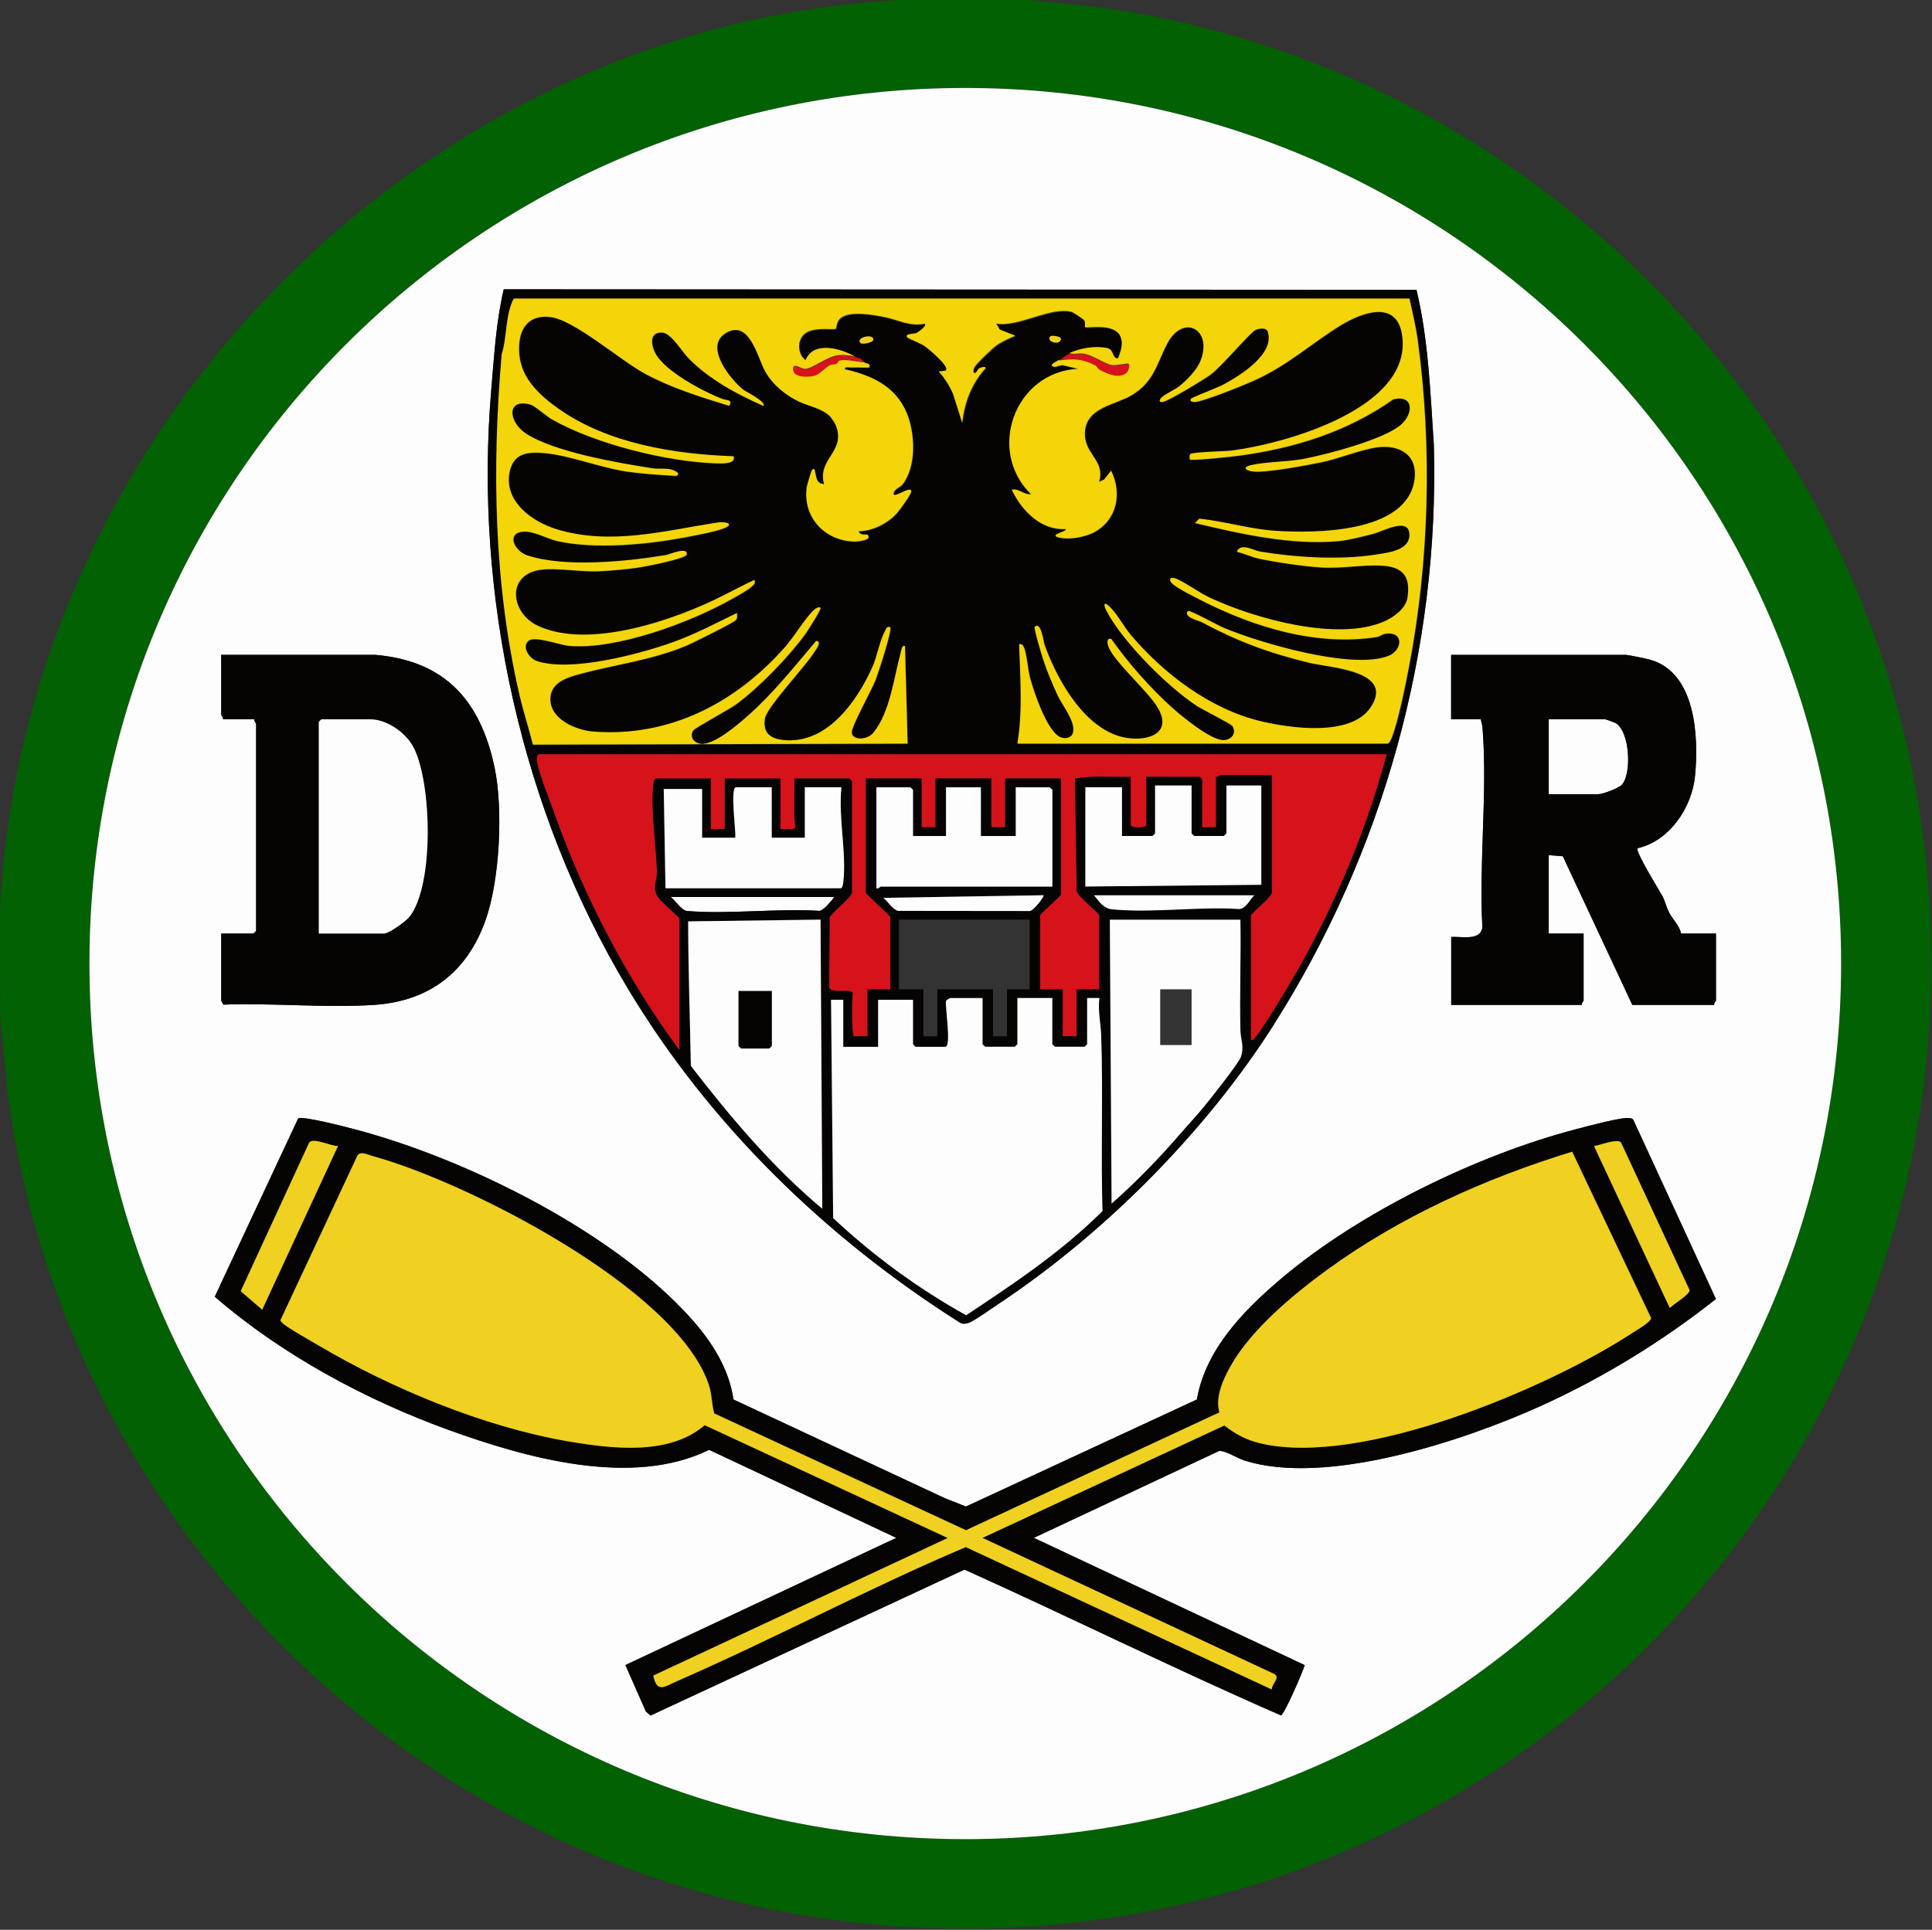
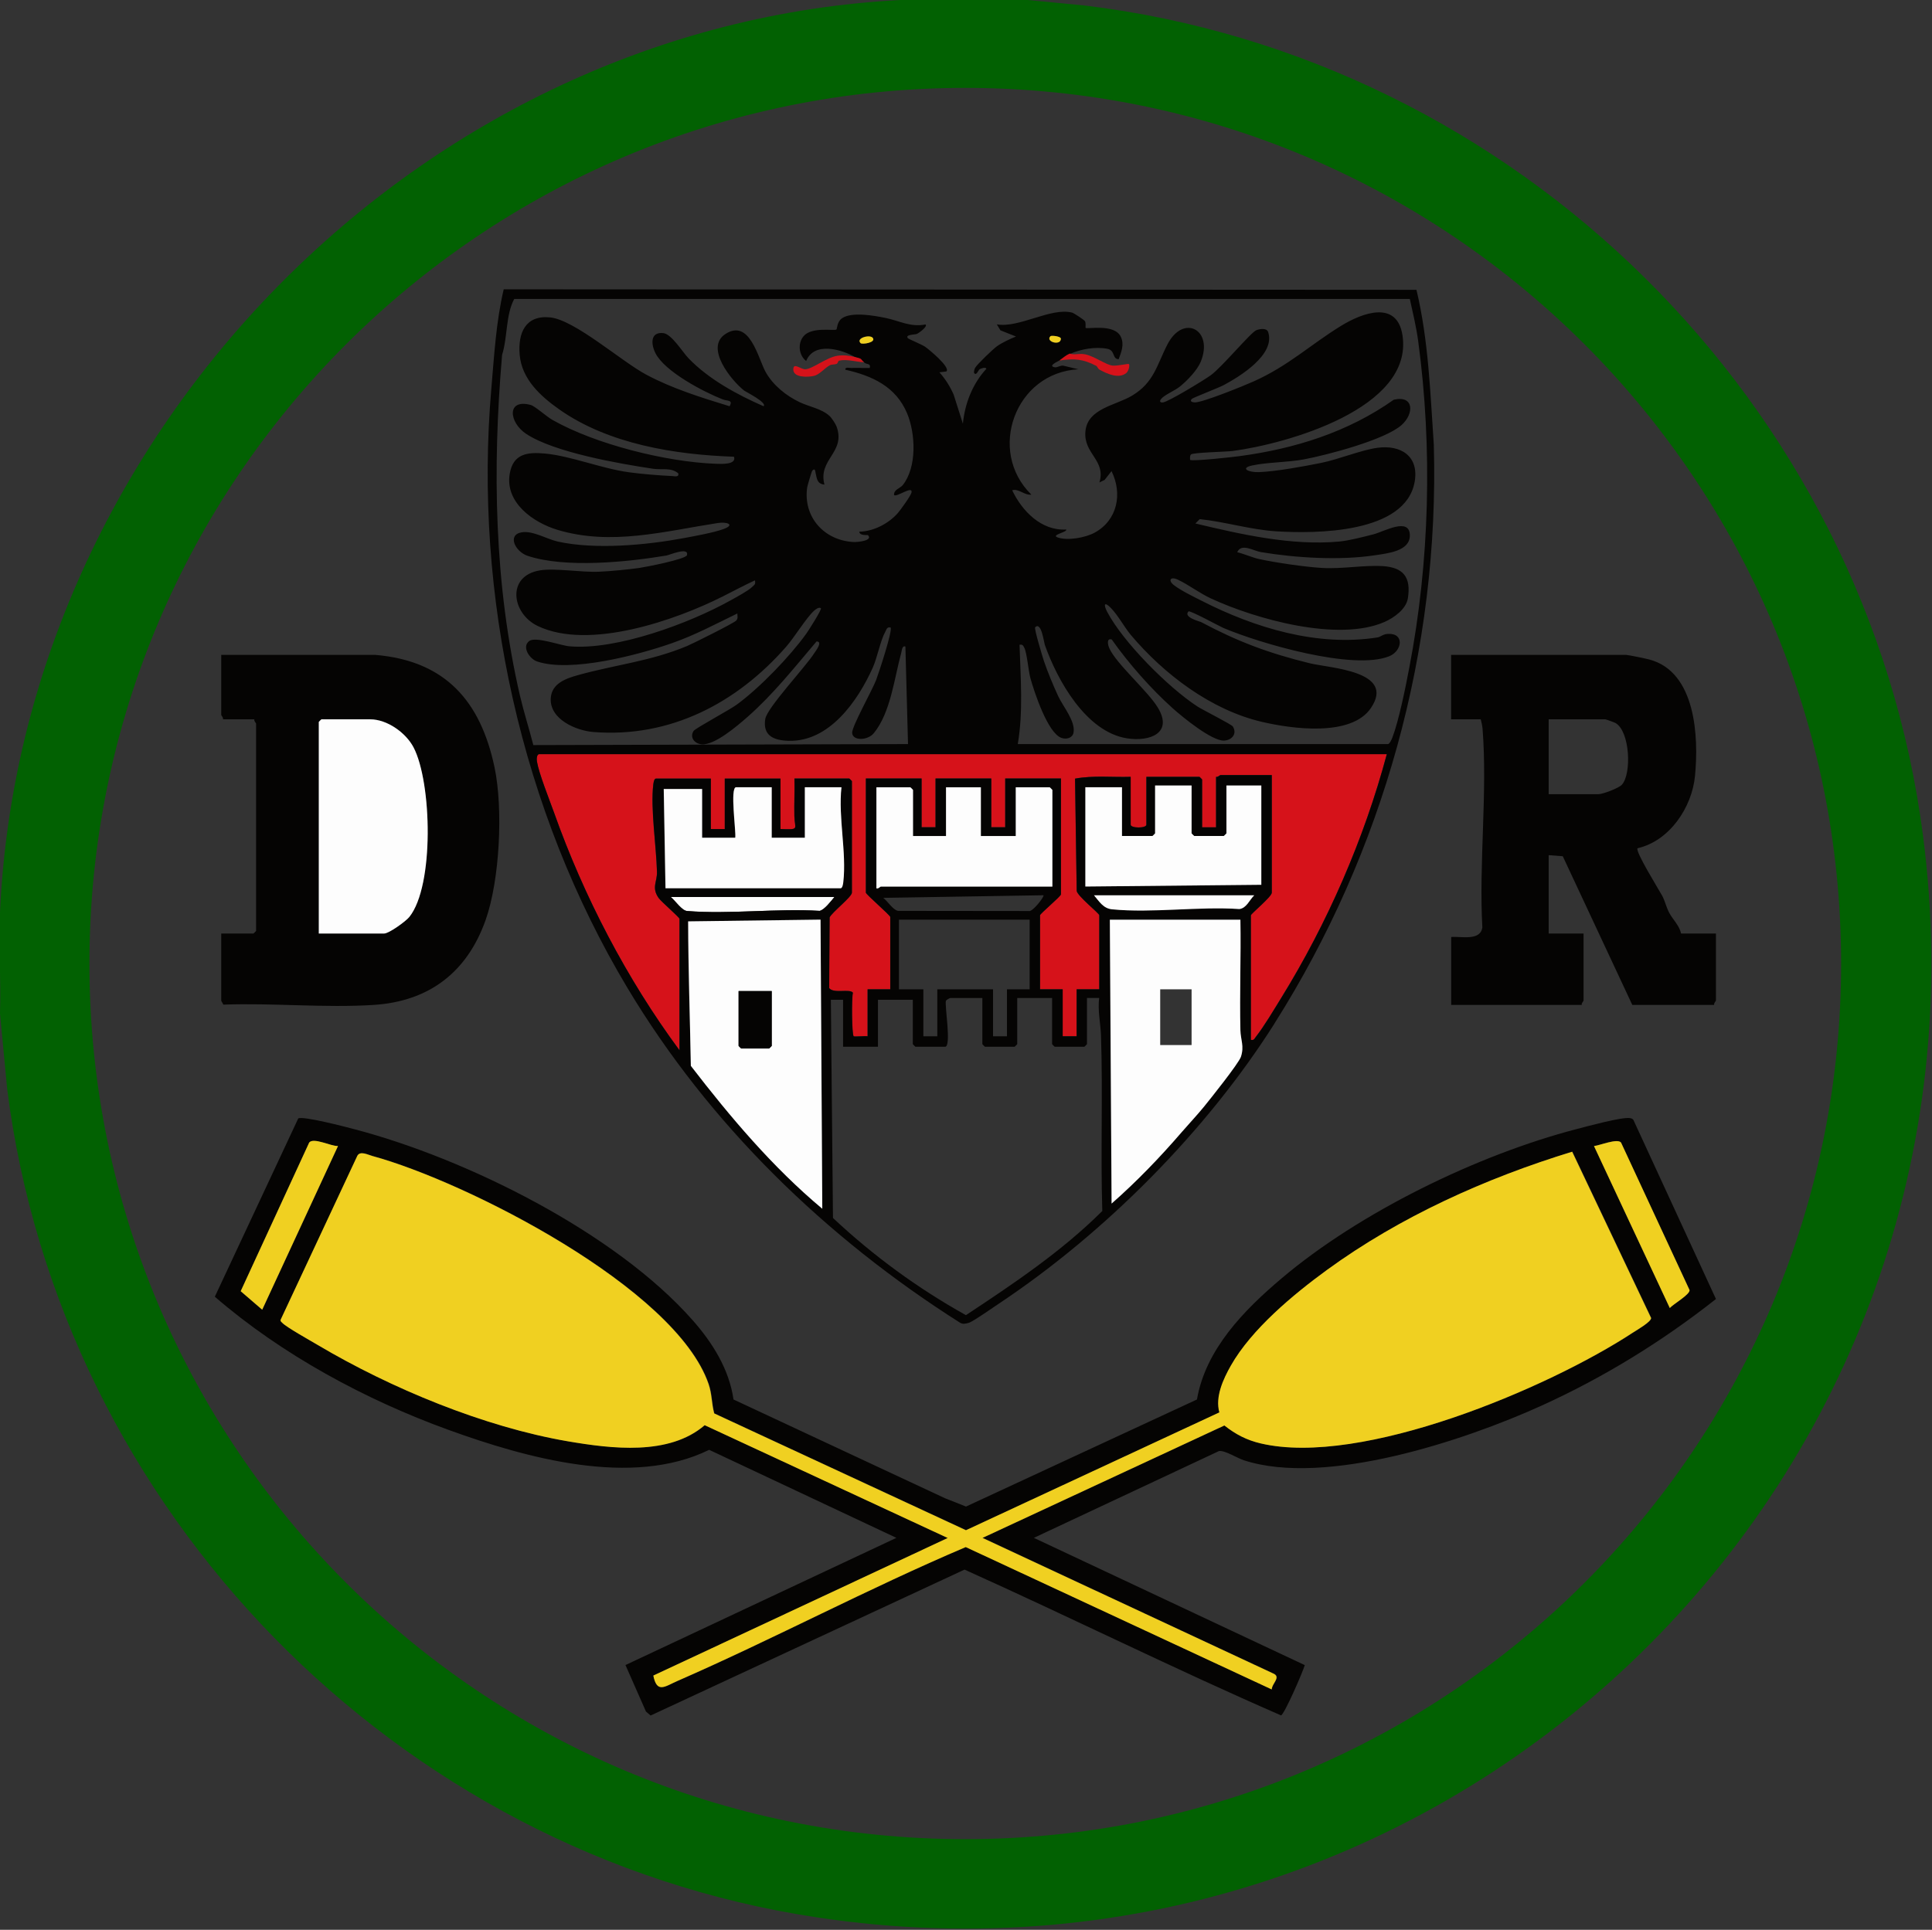
<svg xmlns="http://www.w3.org/2000/svg" version="1.2" viewBox="0 0 265.92 265.68" width="265.92" height="265.68">
  <rect x="0" y="0" width="265.92" height="265.68" fill="#333333" stroke="none" />
  <title>Your Brand Name</title>
  <desc>Brand logo for BIMI email authentication</desc>
  <path d="M141.47,0l7.76.75c59.55,7.17,107.75,54.74,115.45,114.26,11.44,88.36-64.3,162.26-152.31,148.95C54.5,255.21,8.34,208.05.99,149.95l-.99-10.4c.15-4.62-.2-9.29,0-13.91C2.92,59.72,57.84,3.39,123.97,0h17.5ZM253.41,132.65c0-66.58-53.97-120.55-120.55-120.55S12.31,66.08,12.31,132.65s53.97,120.55,120.55,120.55,120.55-53.97,120.55-120.55Z" fill="#026102" />
-   <path d="M253.41,132.65c0,66.58-53.97,120.55-120.55,120.55S12.31,199.23,12.31,132.65,66.28,12.11,132.86,12.11s120.55,53.97,120.55,120.55ZM175.43,140.9c14.99-23.67,22.71-51.5,21.93-79.65-.49-7.16-.72-14.35-2.39-21.35l-125.63-.07c-1.06,4.52-1.32,9.14-1.71,13.75-2.43,28.33,4.12,58,18.73,82.41,11.23,18.76,27.27,34.38,45.79,46.11.41.24.78.13,1.19.02.57-.15,3.49-2.21,4.25-2.71,14.6-9.74,28.49-23.72,37.85-38.51ZM30.45,90.16v8.27c0,.08.32.36.24.6h4.32c-.08.24.24.52.24.6v28.53s-.33.36-.36.36h-4.44v9.23c0,.09.24.39.28.56,6.77-.25,13.97.47,20.7.04,7.64-.49,12.87-4.51,15.41-11.69,1.95-5.51,2.44-15.29,1.23-21.01-1.92-9.12-6.76-14.68-16.4-15.5h-21.22ZM223.84,90.16h-24.1v8.87h4.08c.11.44.22.85.25,1.31.69,8.77-.52,18.47-.03,27.33-.27,1.92-2.91,1.21-4.29,1.33v9.35h17.98c-.08-.24.24-.52.24-.6v-9.23h-4.8v-10.79l1.94.15,9.57,20.47h11.27c-.08-.24.24-.52.24-.6v-9.23h-4.8c-.21-1.07-1.12-1.92-1.61-2.82-.42-.78-.61-1.7-.98-2.37-.44-.81-3.77-6.15-3.4-6.55,4.41-1,7.49-5.61,7.91-9.96.52-5.36.13-14.31-6.27-16.02-.53-.14-2.75-.6-3.19-.64ZM236.17,178.85l-11.37-24.67c-.12-.17-.29-.22-.49-.25-1.08-.18-5.97,1.16-7.36,1.52-13.62,3.55-29.84,11.46-40.59,20.56-5.15,4.37-10.44,9.74-11.63,16.66l-31.79,14.74-2.9-1.15-29.1-13.59c-.59-4.17-2.89-7.81-5.63-10.92-10.65-12.07-31.14-22.26-46.59-26.3-1.13-.3-7.07-1.85-7.69-1.47l-11.48,24.54c9.18,7.96,20.74,14.2,32.18,18.34,10.64,3.85,25.23,7.97,35.86,2.74l25.77,12.12-37.29,17.51,2.82,6.4.64.55,43.21-20.09c14.58,6.56,28.92,13.69,43.56,20.07.46-.14,3-5.98,3.27-6.92l-37.29-17.52,25.48-11.95c.8-.13,2.48.96,3.43,1.27,11.24,3.66,30.38-2.72,40.92-7.5,8.58-3.9,16.65-8.86,24.04-14.69Z" fill="#fdfdfd" />
-   <path d="M213.17,109.34v-10.31h7.79c.09,0,1.24.42,1.41.51,1.99,1.15,2.24,6.97.88,8.49-.43.48-2.66,1.31-3.24,1.31h-6.83Z" fill="#fdfdfd" />
  <path d="M223.84,90.16c.45.04,2.66.5,3.19.64,6.4,1.71,6.79,10.66,6.27,16.02-.42,4.35-3.5,8.95-7.91,9.96-.36.4,2.96,5.74,3.4,6.55.37.68.56,1.6.98,2.37.49.91,1.4,1.75,1.61,2.82h4.8v9.23c0,.08-.32.36-.24.6h-11.27l-9.57-20.47-1.94-.15v10.79h4.8v9.23c0,.08-.32.36-.24.6h-17.98v-9.35c1.39-.12,4.02.59,4.29-1.33-.49-8.87.72-18.56.03-27.33-.04-.46-.14-.87-.25-1.31h-4.08v-8.87h24.1ZM213.17,109.34h6.83c.59,0,2.81-.83,3.24-1.31,1.36-1.52,1.11-7.34-.88-8.49-.16-.09-1.32-.51-1.41-.51h-7.79v10.31Z" fill="#050403" />
  <path d="M114.86,123.49c-.45.55-1.39,1.79-2.04,1.91-5.91-.36-12.4.49-18.24.02-.73-.06-1.61-1.4-2.25-1.93h22.54Z" fill="#fdfdfd" />
  <path d="M236.17,178.85c-7.39,5.83-15.46,10.8-24.04,14.69-10.54,4.78-29.68,11.16-40.92,7.5-.95-.31-2.63-1.4-3.43-1.27l-25.48,11.95,37.29,17.52c-.27.94-2.81,6.79-3.27,6.92-14.65-6.38-28.99-13.51-43.56-20.07l-43.21,20.09-.64-.55-2.82-6.4,37.29-17.51-25.77-12.12c-10.63,5.23-25.23,1.11-35.86-2.74-11.44-4.14-23-10.39-32.18-18.34l11.48-24.54c.61-.38,6.56,1.17,7.69,1.47,15.45,4.04,35.94,14.23,46.59,26.3,2.74,3.1,5.03,6.75,5.63,10.92l29.1,13.59,2.9,1.15,31.79-14.74c1.19-6.92,6.48-12.3,11.63-16.66,10.74-9.1,26.97-17.01,40.59-20.56,1.39-.36,6.28-1.7,7.36-1.52.2.03.37.08.49.25l11.37,24.67ZM46.52,157.78c-.9.07-3.35-1.22-3.96-.48l-9.43,20.47,2.96,2.55,10.43-22.53ZM219.4,157.78l10.43,22.29c.47-.54,2.78-1.85,2.72-2.47l-9.43-20.31c-.5-.62-2.93.41-3.72.48ZM135.24,211.73l33.32-15.49c1.54,1.21,3.07,2.01,5,2.47,13.87,3.26,39.52-7.57,51.25-15.27.51-.33,2.53-1.49,2.48-2l-10.86-22.89c-11.92,3.65-23.69,8.94-33.77,16.29-4.63,3.37-10.37,8.16-13.21,13.16-1.05,1.85-2.18,4.3-1.58,6.44l-34.88,16.22-34.65-16.08c-.36-1.36-.3-2.65-.77-4.03-4.53-13.25-33.39-27.89-46.28-31.41-.65-.18-1.69-.74-2.07-.03l-10.55,22.56c-.07.23.09.3.21.43.53.59,3.93,2.49,4.88,3.05,10.05,5.96,22.89,11.3,34.44,13.27,5.98,1.02,13.91,2.02,18.83-2.22l33.45,15.53-40.52,18.94c.5,2.51,1.6,1.49,3.28.76,13.36-5.83,26.29-12.74,39.72-18.45l42.12,19.6c-.02-.77,1.23-1.62.34-2.13l-40.14-18.73Z" fill="#050403" />
  <path d="M135.24,211.73l40.14,18.73c.89.52-.35,1.36-.34,2.13l-42.12-19.6c-13.43,5.7-26.36,12.61-39.72,18.45-1.68.73-2.78,1.75-3.28-.76l40.52-18.94-33.45-15.53c-4.91,4.24-12.84,3.24-18.83,2.22-11.55-1.98-24.39-7.31-34.44-13.27-.94-.56-4.35-2.46-4.88-3.05-.12-.13-.28-.2-.21-.43l10.55-22.56c.39-.71,1.42-.15,2.07.03,12.89,3.51,41.75,18.16,46.28,31.41.47,1.38.4,2.67.77,4.03l34.65,16.08,34.88-16.22c-.6-2.14.53-4.59,1.58-6.44,2.84-5.01,8.59-9.79,13.21-13.16,10.09-7.35,21.86-12.64,33.77-16.29l10.86,22.89c.05.51-1.97,1.67-2.48,2-11.72,7.7-37.38,18.53-51.25,15.27-1.93-.45-3.46-1.25-5-2.47l-33.32,15.49Z" fill="#f0d021" />
  <path d="M46.52,157.78l-10.43,22.53-2.96-2.55,9.43-20.47c.61-.74,3.06.55,3.96.48Z" fill="#f0d021" />
  <path d="M219.4,157.78c.79-.08,3.22-1.1,3.72-.48l9.43,20.31c.06.62-2.25,1.93-2.72,2.47l-10.43-22.29Z" fill="#f0d021" />
  <path d="M190.87,103.83c-3.12,11.69-8.17,23.26-14.53,33.55-1.04,1.68-2.31,3.84-3.5,5.37-.21.27-.24.49-.68.4v-17.14c0-.21,2.88-2.56,2.88-3.12v-16.19h-7.07c-.08,0-.36.32-.6.24v6.95h-1.92v-6.59s-.33-.36-.36-.36h-7.31v6.59c0,.51-2.16.51-2.16,0v-6.59c-2.55.08-5.14-.21-7.66.25l.23,15.45c.08.71,3.11,3.1,3.11,3.36v10.19h-3.12v6.47h-1.92v-6.47h-3.12v-10.19c0-.2,2.88-2.6,2.88-2.88v-15.95h-7.67v6.71h-1.92v-6.71h-7.67v6.71h-1.92v-6.71h-7.67v15.71c0,.24,3.36,3.12,3.36,3.36v9.95h-3.12v6.47c-.35-.06-1.84.08-1.92,0-.25-.27-.3-5.23-.1-6-.43-.59-2.64.17-3.27-.63l.06-9.74c.36-.73,3.07-2.82,3.07-3.41v-15.35s-.33-.36-.36-.36h-7.55c.05,1.72-.06,3.45-.01,5.17.05,1.84.79,1.88-1.91,1.79v-6.95h-7.67v6.95h-1.92v-6.95h-7.55c-.26,0-.34.59-.37.83-.39,3.32.42,8.51.51,12,.04,1.4-.78,2.15.22,3.6.36.52,2.88,2.67,2.88,2.88v18.1c-7.27-9.84-13.16-21.17-17.27-32.73-.63-1.76-2.08-5.38-2.35-7.02-.05-.31-.04-1.02.31-1.02h116.65Z" fill="#d6121a" />
  <path d="M175.43,140.9c-9.37,14.79-23.26,28.78-37.85,38.51-.76.5-3.68,2.56-4.25,2.71-.42.11-.79.22-1.19-.02-18.51-11.73-34.56-27.35-45.79-46.11-14.61-24.41-21.16-54.08-18.73-82.41.4-4.61.65-9.23,1.71-13.75l125.63.07c1.67,6.99,1.9,14.18,2.39,21.35.79,28.15-6.94,55.97-21.93,79.65ZM145.79,49.64c-.22.15-1.65.75-.58.93.28.05.8-.31,1.17-.22l2.05.49c-8.71.46-12.61,11.25-6.47,17.26-.93.13-1.78-.89-2.64-.6,1.36,2.86,4.01,5.6,7.43,5.4.22.35-2.14.74-1.2,1.08,1.37.5,3.84.05,5.12-.65,3.15-1.72,3.85-5.37,2.32-8.47l-.95,1.21-.72.35c.95-3.08-2.24-3.94-1.92-7.07s4.16-3.53,6.4-4.87c3.07-1.83,3.43-4.26,4.9-7.09,2.2-4.22,6.37-1.98,4.57,2.41-.49,1.19-1.87,2.61-2.87,3.42-.68.55-2.12,1.14-2.57,1.69-.26.31-.2.55.25.49.79-.11,5.66-3.08,6.57-3.74,1.55-1.12,5.51-5.9,6.27-6.2.47-.18,1.43-.35,1.63.26,1.02,3.09-3.84,6.07-6.08,7.28-.76.41-4.27,1.75-4.43,1.92-.32.34.03.45.36.48.95.1,6.87-2.31,8.15-2.89,4.79-2.14,7.87-5.1,12.05-7.66,2.85-1.75,7.69-3.61,8.44,1.33,1.53,10.06-16,14.94-23.39,15.91-.92.12-5.53.2-5.74.49-.17.23-.1.48-.11.73.24.24,5.95-.39,6.8-.51,7.62-1.02,14.94-3.31,21.24-7.77,2.8-.65,2.82,1.92,1.08,3.48-2.29,2.05-10.3,4.15-13.48,4.74-2.2.41-4.97.38-7.08.83-1.72.37-.55.97.92.92,2.36-.09,6.17-.79,8.56-1.27s5.52-1.78,7.75-2.08c3.21-.44,5.73,1.14,5.13,4.65-1.24,7.18-13.65,7.18-19.04,6.85-3.54-.22-7.03-1.31-10.55-1.68l-.6.6c6.3,1.5,13.22,3.08,19.76,2.49,1.42-.13,3.34-.64,4.76-1s5.02-2.45,5,.19c-.02,2.14-3.08,2.43-4.76,2.69-4.83.74-10.91.38-15.74-.43-1.02-.17-2.7-1.28-3.26.02.93.21,2.13.75,3.02.94,2.38.51,6.21,1.07,8.62,1.22,2.82.17,5.74-.41,8.4-.25,2.82.18,3.91,1.51,3.45,4.43-.24,1.51-1.93,2.69-3.22,3.26-6.38,2.79-17.73-.39-23.87-3.23-1.6-.74-3.03-1.86-4.56-2.59-1.05-.5-1.39.11-.55.75.97.75,2.7,1.59,3.83,2.16,7.3,3.72,15.9,6.34,24.17,5.04.48-.07.72-.45,1.45-.49,2.33-.12,1.97,2.36.18,3.08-4.96,2-17.81-1.77-22.83-3.9-.58-.25-4.61-2.47-4.8-2.27-.77.81,1.58,1.38,1.73,1.46,5.07,2.7,9.31,4.29,14.99,5.68,2.77.67,11.81,1.05,8.41,6.13-2.71,4.06-10.97,2.88-15.03,1.93-7.04-1.65-13.5-6.59-18.02-11.95-.93-1.11-1.72-2.65-2.75-3.72-.89-.92-1.07-.53-.52.52,2.21,4.2,8.41,10.41,12.4,13.02.72.47,4.73,2.48,4.9,2.77.62,1.01-.14,1.89-1.21,1.94-1.68.07-5.71-3.23-7.07-4.45-3.02-2.71-6.07-6.18-8.39-9.47-.72-.22-.56.69-.34,1.19.93,2.13,5.29,5.89,6.68,8.18,2.15,3.53-1.12,4.73-4.24,4.24-5.65-.89-9.6-8.01-11.32-12.9-.11-.32-.48-3.24-1.32-2.39-.17.17,1.02,4.08,1.21,4.66.52,1.53,1.26,3.3,1.94,4.78s2.43,3.49,2.13,5.07c-.14.74-.98.96-1.66.72-1.89-.66-3.74-6.31-4.27-8.21-.29-1.05-.47-3.45-.84-4.19-.16-.33-.25-.5-.66-.42.14,4.56.52,9.14-.24,13.67h50.95c.21,0,.5-.61.59-.85.92-2.4,1.84-7.01,2.34-9.64,2.81-14.57,3.22-30.27,1.23-44.99-.26-1.93-.73-3.89-1.15-5.8h-123.27c-1.19,2.21-.9,5.25-1.67,7.69-1.35,15.64-1.09,31.6,2.46,46.93.53,2.27,1.26,4.54,1.84,6.8l51.57-.14-.36-13.43c-.46-.17-.49.57-.57.86-.95,3.43-1.45,8.23-3.78,11.07-.84,1.03-2.93,1.08-2.98-.05-.04-.87,2.75-5.84,3.3-7.27.35-.92,2.31-6.86,1.99-7.23-.53-.1-.54.26-.73.59-.69,1.24-1.07,3.49-1.74,4.98-2.05,4.55-5.96,10.19-11.57,10.03-2.06-.06-3.57-.71-3.21-3,.25-1.56,5.53-7.14,6.75-9.07.18-.28,1.23-1.61.31-1.61-3.03,3.57-5.97,7.29-9.5,10.39-1.37,1.2-4.53,3.94-6.33,3.77-.95-.09-1.67-.95-1.09-1.84.24-.37,4.98-2.91,5.95-3.63,3.16-2.32,7.26-6.57,9.56-9.76.25-.34,2.17-3.35,2.01-3.5-.24-.22-.73.14-.96.36-1.1,1.01-2.67,3.63-3.85,4.97-6.77,7.72-15.94,12.54-26.49,11.71-2.42-.19-6.08-1.77-5.88-4.68.14-2.04,2.14-2.71,3.8-3.17,5.08-1.41,9.93-1.89,14.96-3.99.83-.35,6.46-3.16,6.76-3.5s.15-.61.16-.98c-2.96,1.44-5.86,2.99-8.98,4.08-4.63,1.63-13.99,4.1-18.6,2.52-1-.34-2.12-1.98-1.09-2.79.88-.7,4.28.6,5.57.71,6.47.56,16.5-3.16,22.16-6.32.72-.4,2.47-1.34,2.96-1.84.31-.32.52-.32.4-.92-1.47.68-2.91,1.45-4.36,2.18-6.49,3.29-18.48,7.49-25.54,4.1-3.61-1.73-4.33-6.92.34-7.66,2.08-.33,5.68.3,8.11.19,1.6-.07,3.89-.29,5.48-.51.91-.13,6.49-1.21,6.62-1.78.27-1.18-2.44,0-2.82.06-5.38.9-13.91,1.77-19.1.05-1.73-.57-2.86-2.89-.85-3.24,1.54-.27,3.49.94,4.98,1.27,5.16,1.14,12.19.49,17.37-.48,1.49-.28,4.12-.75,5.46-1.25,1.65-.61.42-1.02-.82-.82-7.28,1.12-14.67,3.17-22.07.93-3.33-1.01-7.22-3.75-6.55-7.72.47-2.75,2.41-3,4.83-2.78,3.54.32,7.82,2.07,11.57,2.58,1.76.24,4.18.44,5.96.52.35.02.97.19.84-.37-.97-.84-2.32-.46-3.45-.63-4.67-.7-13.65-2.26-17.49-4.81-2.38-1.58-2.72-4.87.62-3.98.58.15,2.21,1.62,2.98,2.05,5.92,3.37,15.69,5.8,22.48,6.05.89.03,2.88.13,2.53-.97-8.13-.28-17.28-1.74-24.06-6.52-2.58-1.82-5.15-4.16-5.44-7.51-.26-3.03.81-5.5,4.2-5.15s9.81,6.06,13.22,7.88c3.59,1.92,7.59,3.16,11.47,4.35.52-.91-.29-.69-.96-.95-2.61-1.02-7.96-3.82-9.24-6.35-.63-1.25-.73-2.96,1.07-2.77,1.15.12,2.64,2.6,3.49,3.48,2.79,2.89,6.67,4.99,10.32,6.59.53-.51-2.49-2-2.69-2.17-1.76-1.39-5.43-5.9-2.57-7.77,3.36-2.19,4.52,3.39,5.54,5.22s2.81,3.27,4.7,4.17c1.3.62,2.98.87,4.1,1.89.28.25.83,1.09.96,1.44,1.32,3.59-2.6,4.51-1.66,8.01-1.02-.1-1.04-.82-1.21-1.55-.06-.27-.06-.81-.47-.37-.08.09-.66,2.05-.7,2.3-.58,4.08,2.34,7.31,6.37,7.52.6.03,2.72-.18,2-.94-.06-.07-1.13.14-1.2-.48,1.94-.03,4-1.1,5.27-2.52.38-.43,1.84-2.44,1.92-2.88.2-1.01-2.04.69-2.4.36-.07-.76.86-.94,1.2-1.38,1.97-2.48,1.76-7.1.59-9.88-1.54-3.68-4.81-5.17-8.5-6-.06-.42.55-.23.84-.24.84-.03,1.68.02,2.52,0,.18-.67-.39-.45-.72-.72-.58-.47-.13-.45-1.2-.72-1.99-1.17-5.74-2.2-6.83.48-1.02-.78-1.19-2.42-.36-3.41,1.14-1.36,4.26-.69,4.53-.93.1-.09.06-1.04.75-1.53,1.34-.95,4.48-.37,6.04-.05,1.86.38,3.37,1.3,5.47.89.33.29-.94,1.2-1.21,1.31-.24.1-1.72.07-1.19.61.09.09,1.9.85,2.33,1.14s3.55,2.83,2.94,3.41l-.96.12c.82.92,1.47,1.95,1.96,3.07l1.27,4c.27-2.76,1.33-5.51,3.24-7.56-.11-.28-.71-.05-.91.05-.21.11-.46.96-.77.55-.09-.11.02-.53.12-.72.26-.48,2.5-2.62,3.01-2.98.69-.49,1.82-1.02,2.62-1.34l-2.14-.85-.5-.82c3.08.53,7.45-2.37,10.37-1.62.22.06,1.71,1.02,1.78,1.21.13.31.03.84.07.89.19.22,3.99-.64,4.86,1.25.48,1.06.06,2.08-.31,3.06-.91,0-.44-1.22-1.56-1.43-1.66-.32-3.64.04-5.15.71-.62.28-.93.61-1.44.96ZM120.13,46.52c-.39-.52-2.37.01-1.68.72.22.22,2.16-.08,1.68-.72ZM144.59,46.28c-.76.74,1.4,1.39,1.43.36,0-.35-1.31-.48-1.43-.36ZM190.87,103.83h-116.65c-.35,0-.37.71-.31,1.02.27,1.64,1.72,5.26,2.35,7.02,4.11,11.56,10,22.89,17.27,32.73v-18.1c0-.2-2.52-2.36-2.88-2.88-1-1.44-.18-2.2-.22-3.6-.09-3.5-.9-8.68-.51-12,.03-.24.11-.83.37-.83h7.55v6.95h1.92v-6.95h7.67v6.95c2.7.09,1.95.05,1.91-1.79-.04-1.72.06-3.45.01-5.17h7.55s.36.33.36.36v15.35c0,.59-2.71,2.68-3.07,3.41l-.06,9.74c.63.8,2.83.04,3.27.63-.2.78-.15,5.73.1,6,.08.08,1.57-.06,1.92,0v-6.47h3.12v-9.95c0-.24-3.36-3.12-3.36-3.36v-15.71h7.67v6.71h1.92v-6.71h7.67v6.71h1.92v-6.71h7.67v15.95c0,.27-2.88,2.67-2.88,2.88v10.19h3.12v6.47h1.92v-6.47h3.12v-10.19c0-.26-3.03-2.66-3.11-3.36l-.23-15.45c2.52-.47,5.11-.17,7.66-.25v6.59c0,.51,2.16.51,2.16,0v-6.59h7.31s.36.33.36.36v6.59h1.92v-6.95c.24.08.52-.24.6-.24h7.07v16.19c0,.56-2.88,2.91-2.88,3.12v17.14c.44.09.47-.13.68-.4,1.19-1.53,2.46-3.69,3.5-5.37,6.35-10.29,11.4-21.86,14.53-33.55ZM164.01,108.14h-5.04v6.59s-.33.36-.36.36h-4.2v-6.71h-5.04v13.67l24.22-.24v-13.67h-4.8v6.59s-.33.36-.36.36h-4.08s-.36-.33-.36-.36v-6.59ZM106.22,108.38h-4.92c-.88,0,.02,6.16-.12,6.95h-4.56v-6.71h-5.28l.24,13.67h24.1c.26,0,.34-.59.37-.83.48-4.08-.71-8.9-.25-13.08h-5.04v6.95h-4.56v-6.95ZM125.65,115.1v-6.35s-.33-.36-.36-.36h-4.68v13.91c.26.09.53-.24.6-.24h23.62v-13.31s-.33-.36-.36-.36h-4.68v6.71h-4.8v-6.71h-4.8v6.71h-4.56ZM143.63,123.25l-22.06.36c.61.46,1.32,1.66,2.04,1.79l17.99.02c.49.2,2.2-2.02,2.02-2.17ZM172.64,123.25h-22.06c.75.89,1.27,1.81,2.5,1.93,5.49.54,11.91-.42,17.51-.04.98-.11,1.39-1.26,2.05-1.9ZM114.86,123.49h-22.54c.64.53,1.52,1.88,2.25,1.93,5.84.47,12.33-.38,18.24-.02.65-.13,1.59-1.37,2.04-1.91ZM112.94,126.6l-18.23.24c.01,6.64.25,13.25.37,19.89,5.42,7.05,11.28,13.98,18.09,19.67l-.24-39.81ZM141.71,126.61h-17.98v9.59h3.36v6.47h1.92v-6.47h7.67v6.47h1.92v-6.47h3.12v-9.59ZM170.73,126.61h-17.98l.24,39.08c3.47-3.04,6.65-6.36,9.67-9.86.97-1.13,2.11-2.34,3.03-3.46s4.8-5.99,5.1-6.89c.48-1.46-.04-2.35-.07-3.64-.11-5.07.1-10.16,0-15.24ZM135.24,137.4h-4.44c-.08,0-.57.26-.61.4-.17.73.79,6.31-.11,6.31h-4.08s-.36-.33-.36-.36v-6.11h-4.8v6.47h-4.8v-6.47h-1.68s.29,30.04.29,30.04c5.49,5.16,11.7,9.71,18.3,13.38,6.55-4.33,13.19-8.78,18.77-14.34-.25-8.04.09-16.14-.18-24.18-.06-1.64-.47-3.43-.25-5.15h-1.68v6.36s-.33.36-.36.36h-4.08s-.36-.33-.36-.36v-6.35h-4.8v6.35s-.33.36-.36.36h-4.08s-.36-.33-.36-.36v-6.35Z" fill="#050403" />
-   <path d="M118.93,49.87c.33.26.9.05.72.72-.84.02-1.68-.03-2.52,0-.29.01-.89-.18-.84.24,3.69.84,6.96,2.33,8.5,6,1.17,2.79,1.38,7.4-.59,9.88-.35.44-1.27.61-1.2,1.38.36.33,2.6-1.37,2.4-.36-.09.44-1.54,2.45-1.92,2.88-1.27,1.42-3.33,2.49-5.27,2.52.07.62,1.14.41,1.2.48.72.76-1.41.97-2,.94-4.03-.21-6.95-3.43-6.37-7.52.04-.25.62-2.21.7-2.3.4-.45.41.09.47.37.17.74.18,1.45,1.21,1.55-.95-3.5,2.98-4.41,1.66-8.01-.13-.35-.68-1.19-.96-1.44-1.12-1.02-2.8-1.28-4.1-1.89-1.9-.9-3.66-2.32-4.7-4.17s-2.19-7.41-5.54-5.22c-2.87,1.87.81,6.38,2.57,7.77.21.16,3.22,1.66,2.69,2.17-3.65-1.6-7.52-3.7-10.32-6.59-.85-.88-2.34-3.36-3.49-3.48-1.8-.19-1.7,1.52-1.07,2.77,1.28,2.53,6.63,5.34,9.24,6.35.67.26,1.48.04.96.95-3.88-1.19-7.88-2.43-11.47-4.35s-9.9-7.54-13.22-7.88-4.46,2.13-4.2,5.15c.29,3.35,2.85,5.69,5.44,7.51,6.77,4.78,15.93,6.24,24.06,6.52.35,1.1-1.64,1-2.53.97-6.8-.25-16.56-2.69-22.48-6.05-.77-.44-2.4-1.9-2.98-2.05-3.34-.89-3.01,2.4-.62,3.98,3.84,2.55,12.82,4.1,17.49,4.81,1.12.17,2.47-.21,3.45.63.12.56-.5.38-.84.37-1.77-.08-4.2-.28-5.96-.52-3.75-.51-8.02-2.26-11.57-2.58-2.41-.22-4.36.04-4.83,2.78-.67,3.97,3.22,6.71,6.55,7.72,7.39,2.24,14.78.2,22.07-.93,1.24-.19,2.47.21.82.82-1.35.5-3.97.97-5.46,1.25-5.19.97-12.21,1.62-17.37.48-1.49-.33-3.44-1.54-4.98-1.27-2.01.35-.88,2.67.85,3.24,5.2,1.71,13.72.84,19.1-.05.38-.06,3.09-1.24,2.82-.06-.13.56-5.71,1.65-6.62,1.78-1.59.23-3.88.44-5.48.51-2.42.11-6.03-.52-8.11-.19-4.67.74-3.95,5.93-.34,7.66,7.06,3.39,19.04-.8,25.54-4.1,1.45-.73,2.89-1.5,4.36-2.18.12.6-.09.6-.4.92-.49.5-2.24,1.44-2.96,1.84-5.66,3.16-15.69,6.88-22.16,6.32-1.28-.11-4.68-1.41-5.57-.71-1.03.81.09,2.45,1.09,2.79,4.61,1.58,13.98-.89,18.6-2.52,3.12-1.1,6.02-2.64,8.98-4.08,0,.37.12.66-.16.98-.29.34-5.93,3.15-6.76,3.5-5.03,2.09-9.88,2.58-14.96,3.99-1.66.46-3.66,1.13-3.8,3.17-.2,2.91,3.46,4.49,5.88,4.68,10.55.83,19.72-3.99,26.49-11.71,1.17-1.34,2.75-3.96,3.85-4.97.23-.21.72-.58.96-.36.16.15-1.77,3.16-2.01,3.5-2.3,3.19-6.4,7.43-9.56,9.76-.97.72-5.71,3.26-5.95,3.63-.58.89.14,1.75,1.09,1.84,1.8.16,4.96-2.57,6.33-3.77,3.53-3.1,6.47-6.82,9.5-10.39.92,0-.13,1.33-.31,1.61-1.22,1.94-6.5,7.51-6.75,9.07-.36,2.29,1.15,2.94,3.21,3,5.61.15,9.52-5.49,11.57-10.03.67-1.49,1.05-3.74,1.74-4.98.19-.33.2-.69.73-.59.31.37-1.64,6.32-1.99,7.23-.55,1.44-3.34,6.41-3.3,7.27.05,1.14,2.14,1.09,2.98.05,2.32-2.84,2.82-7.63,3.78-11.07.08-.29.11-1.02.57-.86l.36,13.43-51.57.14c-.57-2.26-1.31-4.53-1.84-6.8-3.55-15.33-3.81-31.29-2.46-46.93.77-2.45.48-5.48,1.67-7.68h123.27c.42,1.89.89,3.85,1.15,5.79,1.99,14.72,1.58,30.42-1.23,44.99-.51,2.64-1.43,7.24-2.34,9.64-.09.23-.38.85-.59.85h-50.95c.76-4.53.38-9.11.24-13.67.41-.08.5.09.66.42.37.74.55,3.14.84,4.19.52,1.9,2.38,7.55,4.27,8.21.69.24,1.52.03,1.66-.72.3-1.58-1.42-3.55-2.13-5.07s-1.42-3.24-1.94-4.78c-.2-.58-1.38-4.49-1.21-4.66.84-.84,1.21,2.07,1.32,2.39,1.72,4.89,5.68,12.01,11.32,12.9,3.12.49,6.39-.71,4.24-4.24-1.4-2.29-5.75-6.05-6.68-8.18-.22-.5-.38-1.4.34-1.19,2.32,3.29,5.37,6.76,8.39,9.47,1.36,1.22,5.39,4.52,7.07,4.45,1.07-.04,1.82-.92,1.21-1.94-.17-.29-4.18-2.3-4.9-2.77-3.99-2.61-10.19-8.81-12.4-13.02-.55-1.04-.37-1.44.52-.52,1.04,1.07,1.82,2.62,2.75,3.72,4.52,5.36,10.98,10.3,18.02,11.95,4.06.95,12.32,2.14,15.03-1.93,3.4-5.08-5.65-5.46-8.41-6.13-5.69-1.38-9.93-2.97-14.99-5.68-.15-.08-2.5-.65-1.73-1.46.18-.19,4.22,2.03,4.8,2.27,5.02,2.13,17.87,5.9,22.83,3.9,1.78-.72,2.14-3.2-.18-3.08-.73.04-.98.41-1.45.49-8.27,1.3-16.87-1.32-24.17-5.04-1.13-.58-2.86-1.42-3.83-2.16-.84-.64-.49-1.25.55-.75,1.53.73,2.96,1.85,4.56,2.59,6.13,2.85,17.49,6.02,23.87,3.23,1.29-.56,2.98-1.75,3.22-3.26.46-2.92-.63-4.25-3.45-4.43-2.66-.17-5.58.42-8.4.25-2.41-.15-6.24-.71-8.62-1.22-.88-.19-2.09-.73-3.02-.94.55-1.3,2.24-.19,3.26-.02,4.83.81,10.91,1.17,15.74.43,1.67-.26,4.74-.54,4.76-2.69.03-2.64-3.61-.54-5-.19s-3.34.87-4.76,1c-6.54.59-13.45-.99-19.76-2.49l.6-.6c3.53.37,7.01,1.46,10.55,1.68,5.4.34,17.81.33,19.04-6.85.6-3.51-1.92-5.08-5.13-4.65-2.23.3-5.4,1.61-7.75,2.08s-6.2,1.18-8.56,1.27c-1.47.06-2.64-.55-.92-.92,2.12-.46,4.88-.42,7.08-.83,3.18-.59,11.19-2.69,13.48-4.74,1.74-1.56,1.71-4.13-1.08-3.48-6.3,4.46-13.63,6.75-21.24,7.77-.86.11-6.56.75-6.8.51,0-.26-.07-.5.11-.73.21-.29,4.82-.37,5.74-.49,7.39-.97,24.92-5.85,23.39-15.91-.75-4.93-5.58-3.07-8.44-1.33-4.18,2.57-7.26,5.52-12.05,7.66-1.28.57-7.2,2.99-8.15,2.89-.34-.04-.69-.15-.36-.48.17-.17,3.67-1.51,4.43-1.92,2.24-1.21,7.1-4.19,6.08-7.28-.2-.61-1.17-.44-1.63-.26-.76.3-4.71,5.07-6.27,6.2-.91.66-5.78,3.63-6.57,3.74-.45.06-.51-.17-.25-.49.45-.55,1.89-1.14,2.57-1.69,1.01-.8,2.39-2.22,2.87-3.42,1.8-4.4-2.38-6.64-4.57-2.41-1.47,2.83-1.82,5.26-4.9,7.09-2.24,1.34-6.07,1.63-6.4,4.87s2.87,3.99,1.92,7.07l.72-.35.95-1.21c1.52,3.1.83,6.76-2.32,8.47-1.28.7-3.75,1.15-5.12.65-.94-.34,1.42-.73,1.2-1.08-3.42.2-6.07-2.53-7.43-5.4.86-.29,1.7.73,2.64.6-6.14-6.02-2.23-16.8,6.47-17.26l-2.05-.49c-.37-.09-.88.26-1.17.22-1.07-.18.36-.78.58-.93,2.04-.31,3.26-.23,5.1.73.15.08.2.39.48.54,1.02.55,2.62,1.3,3.67.43.29-.24.5-1.03.34-1.22-.07-.09-1.55.28-2.25.21-.87-.09-2.49-1.28-3.73-1.54-.88-.19-1.46.13-2.17-.11,1.51-.68,3.49-1.04,5.15-.71,1.12.22.65,1.44,1.56,1.43.37-.99.79-2.01.31-3.06-.86-1.89-4.66-1.03-4.86-1.25-.04-.05.06-.58-.07-.89-.08-.19-1.56-1.15-1.78-1.21-2.93-.74-7.29,2.15-10.37,1.62l.5.82,2.14.85c-.8.32-1.93.85-2.62,1.34-.51.36-2.75,2.5-3.01,2.98-.1.19-.2.61-.12.72.31.4.56-.45.77-.55.2-.1.79-.32.91-.05-1.91,2.04-2.97,4.79-3.24,7.56l-1.27-4c-.5-1.13-1.14-2.15-1.96-3.07l.96-.12c.61-.58-2.49-3.1-2.94-3.41s-2.24-1.05-2.33-1.14c-.53-.54.95-.51,1.19-.61.27-.11,1.54-1.02,1.21-1.31-2.1.42-3.6-.51-5.47-.89-1.56-.32-4.7-.9-6.04.05-.69.49-.65,1.44-.75,1.53-.28.25-3.39-.43-4.53.93-.83.99-.66,2.63.36,3.41,1.09-2.68,4.84-1.65,6.83-.48-.81-.2-1.62-.31-2.46-.18-1.5.23-3.39,1.79-4.39,1.86-.64.04-1.67-1-1.68.02-.01,1.16,1.99,1.08,2.85.89.76-.17,1.49-1.08,2.15-1.45.29-.16.67-.1.95-.2.2-.08.19-.41.36-.45,1.03-.24,2.38.18,3.43.23Z" fill="#f3d50a" />
  <path d="M147.23,48.68c.72.24,1.29-.08,2.17.11,1.23.26,2.86,1.46,3.73,1.54.7.07,2.18-.3,2.25-.21.16.18-.05.97-.34,1.22-1.05.87-2.65.12-3.67-.43-.28-.15-.33-.46-.48-.54-1.83-.96-3.06-1.04-5.1-.73.51-.35.82-.68,1.44-.96Z" fill="#d6121a" />
  <path d="M117.73,49.16c1.07.26.61.25,1.2.72-1.05-.06-2.4-.47-3.43-.23-.17.04-.15.37-.36.45-.27.11-.66.04-.95.2-.67.37-1.39,1.27-2.15,1.45-.85.19-2.86.27-2.85-.89,0-1.03,1.03.02,1.68-.02,1-.07,2.89-1.63,4.39-1.86.84-.13,1.65-.02,2.46.18Z" fill="#d6121a" />
  <path d="M120.13,46.52c.48.64-1.46.94-1.68.72-.69-.7,1.29-1.24,1.68-.72Z" fill="#f0d021" />
  <path d="M144.59,46.28c.12-.12,1.44,0,1.43.36-.03,1.03-2.19.39-1.43-.36Z" fill="#f0d021" />
-   <path d="M135.24,137.4v6.35s.33.36.36.36h4.08s.36-.33.36-.36v-6.35h4.8v6.35s.33.36.36.36h4.08s.36-.33.36-.36v-6.35h1.68c-.22,1.72.19,3.51.25,5.15.27,8.04-.06,16.14.18,24.18-5.58,5.56-12.22,10.01-18.77,14.34-6.6-3.67-12.81-8.22-18.3-13.38l-.29-30.05h1.68v6.48h4.8v-6.47h4.8v6.11s.33.36.36.36h4.08c.9,0-.06-5.58.11-6.31.03-.14.53-.4.61-.4h4.44Z" fill="#fdfdfd" />
  <path d="M112.94,126.6l.24,39.81c-6.81-5.69-12.67-12.63-18.09-19.67-.12-6.65-.36-13.25-.37-19.89l18.23-.24ZM106.22,136.44h-4.56v7.55s.33.36.36.36h3.84s.36-.33.36-.36v-7.55Z" fill="#fdfdfd" />
  <path d="M170.73,126.61c.09,5.07-.12,10.16,0,15.24.03,1.29.55,2.18.07,3.64-.3.9-4.22,5.81-5.1,6.89s-2.05,2.33-3.03,3.46c-3.02,3.5-6.21,6.82-9.67,9.86l-.24-39.08h17.98ZM164.01,136.2h-4.32v7.67h4.32v-7.67Z" fill="#fdfdfd" />
  <path d="M106.22,108.38v6.95h4.56v-6.95h5.04c-.46,4.18.73,9,.25,13.08-.03.24-.11.83-.37.83h-24.1l-.24-13.67h5.28v6.71h4.56c.14-.79-.76-6.95.12-6.95h4.92Z" fill="#fdfdfd" />
  <path d="M125.65,115.1h4.56v-6.71h4.8v6.71h4.8v-6.71h4.68s.36.33.36.36v13.31h-23.62c-.07,0-.34.33-.6.24v-13.91h4.68s.36.33.36.36v6.35Z" fill="#fdfdfd" />
  <path d="M164.01,108.14v6.59s.33.36.36.36h4.08s.36-.33.36-.36v-6.59h4.8v13.67l-24.22.24v-13.67h5.04v6.71h4.2s.36-.33.36-.36v-6.59h5.04Z" fill="#fdfdfd" />
-   <path d="M143.63,123.25c.18.15-1.53,2.38-2.02,2.17l-17.99-.02c-.72-.14-1.43-1.33-2.04-1.79l22.06-.36Z" fill="#fdfdfd" />
  <path d="M172.64,123.25c-.66.64-1.07,1.78-2.05,1.9-5.59-.38-12.01.58-17.51.04-1.23-.12-1.75-1.05-2.5-1.93h22.06Z" fill="#fdfdfd" />
  <path d="M106.22,136.44v7.55s-.33.36-.36.36h-3.84s-.36-.33-.36-.36v-7.55h4.56Z" fill="#050403" />
  <path d="M30.45,90.16h21.22c9.64.82,14.48,6.37,16.4,15.49,1.2,5.72.72,15.51-1.23,21.01-2.54,7.18-7.77,11.2-15.41,11.69-6.73.43-13.93-.29-20.7-.04-.04-.17-.28-.47-.28-.56v-9.23h4.44s.36-.33.36-.36v-28.53c0-.08-.32-.36-.24-.6h-4.32c.08-.24-.24-.52-.24-.6v-8.27ZM43.88,128.52h8.99c.66,0,2.97-1.67,3.47-2.28,3.45-4.29,3.1-18.52.58-23.35-1.06-2.02-3.64-3.86-5.97-3.86h-6.71s-.36.33-.36.36v29.13Z" fill="#050403" />
  <path d="M43.88,128.52v-29.13s.33-.36.36-.36h6.71c2.33,0,4.91,1.84,5.97,3.86,2.52,4.83,2.87,19.06-.58,23.35-.5.62-2.81,2.28-3.47,2.28h-8.99Z" fill="#fdfdfd" />
</svg>